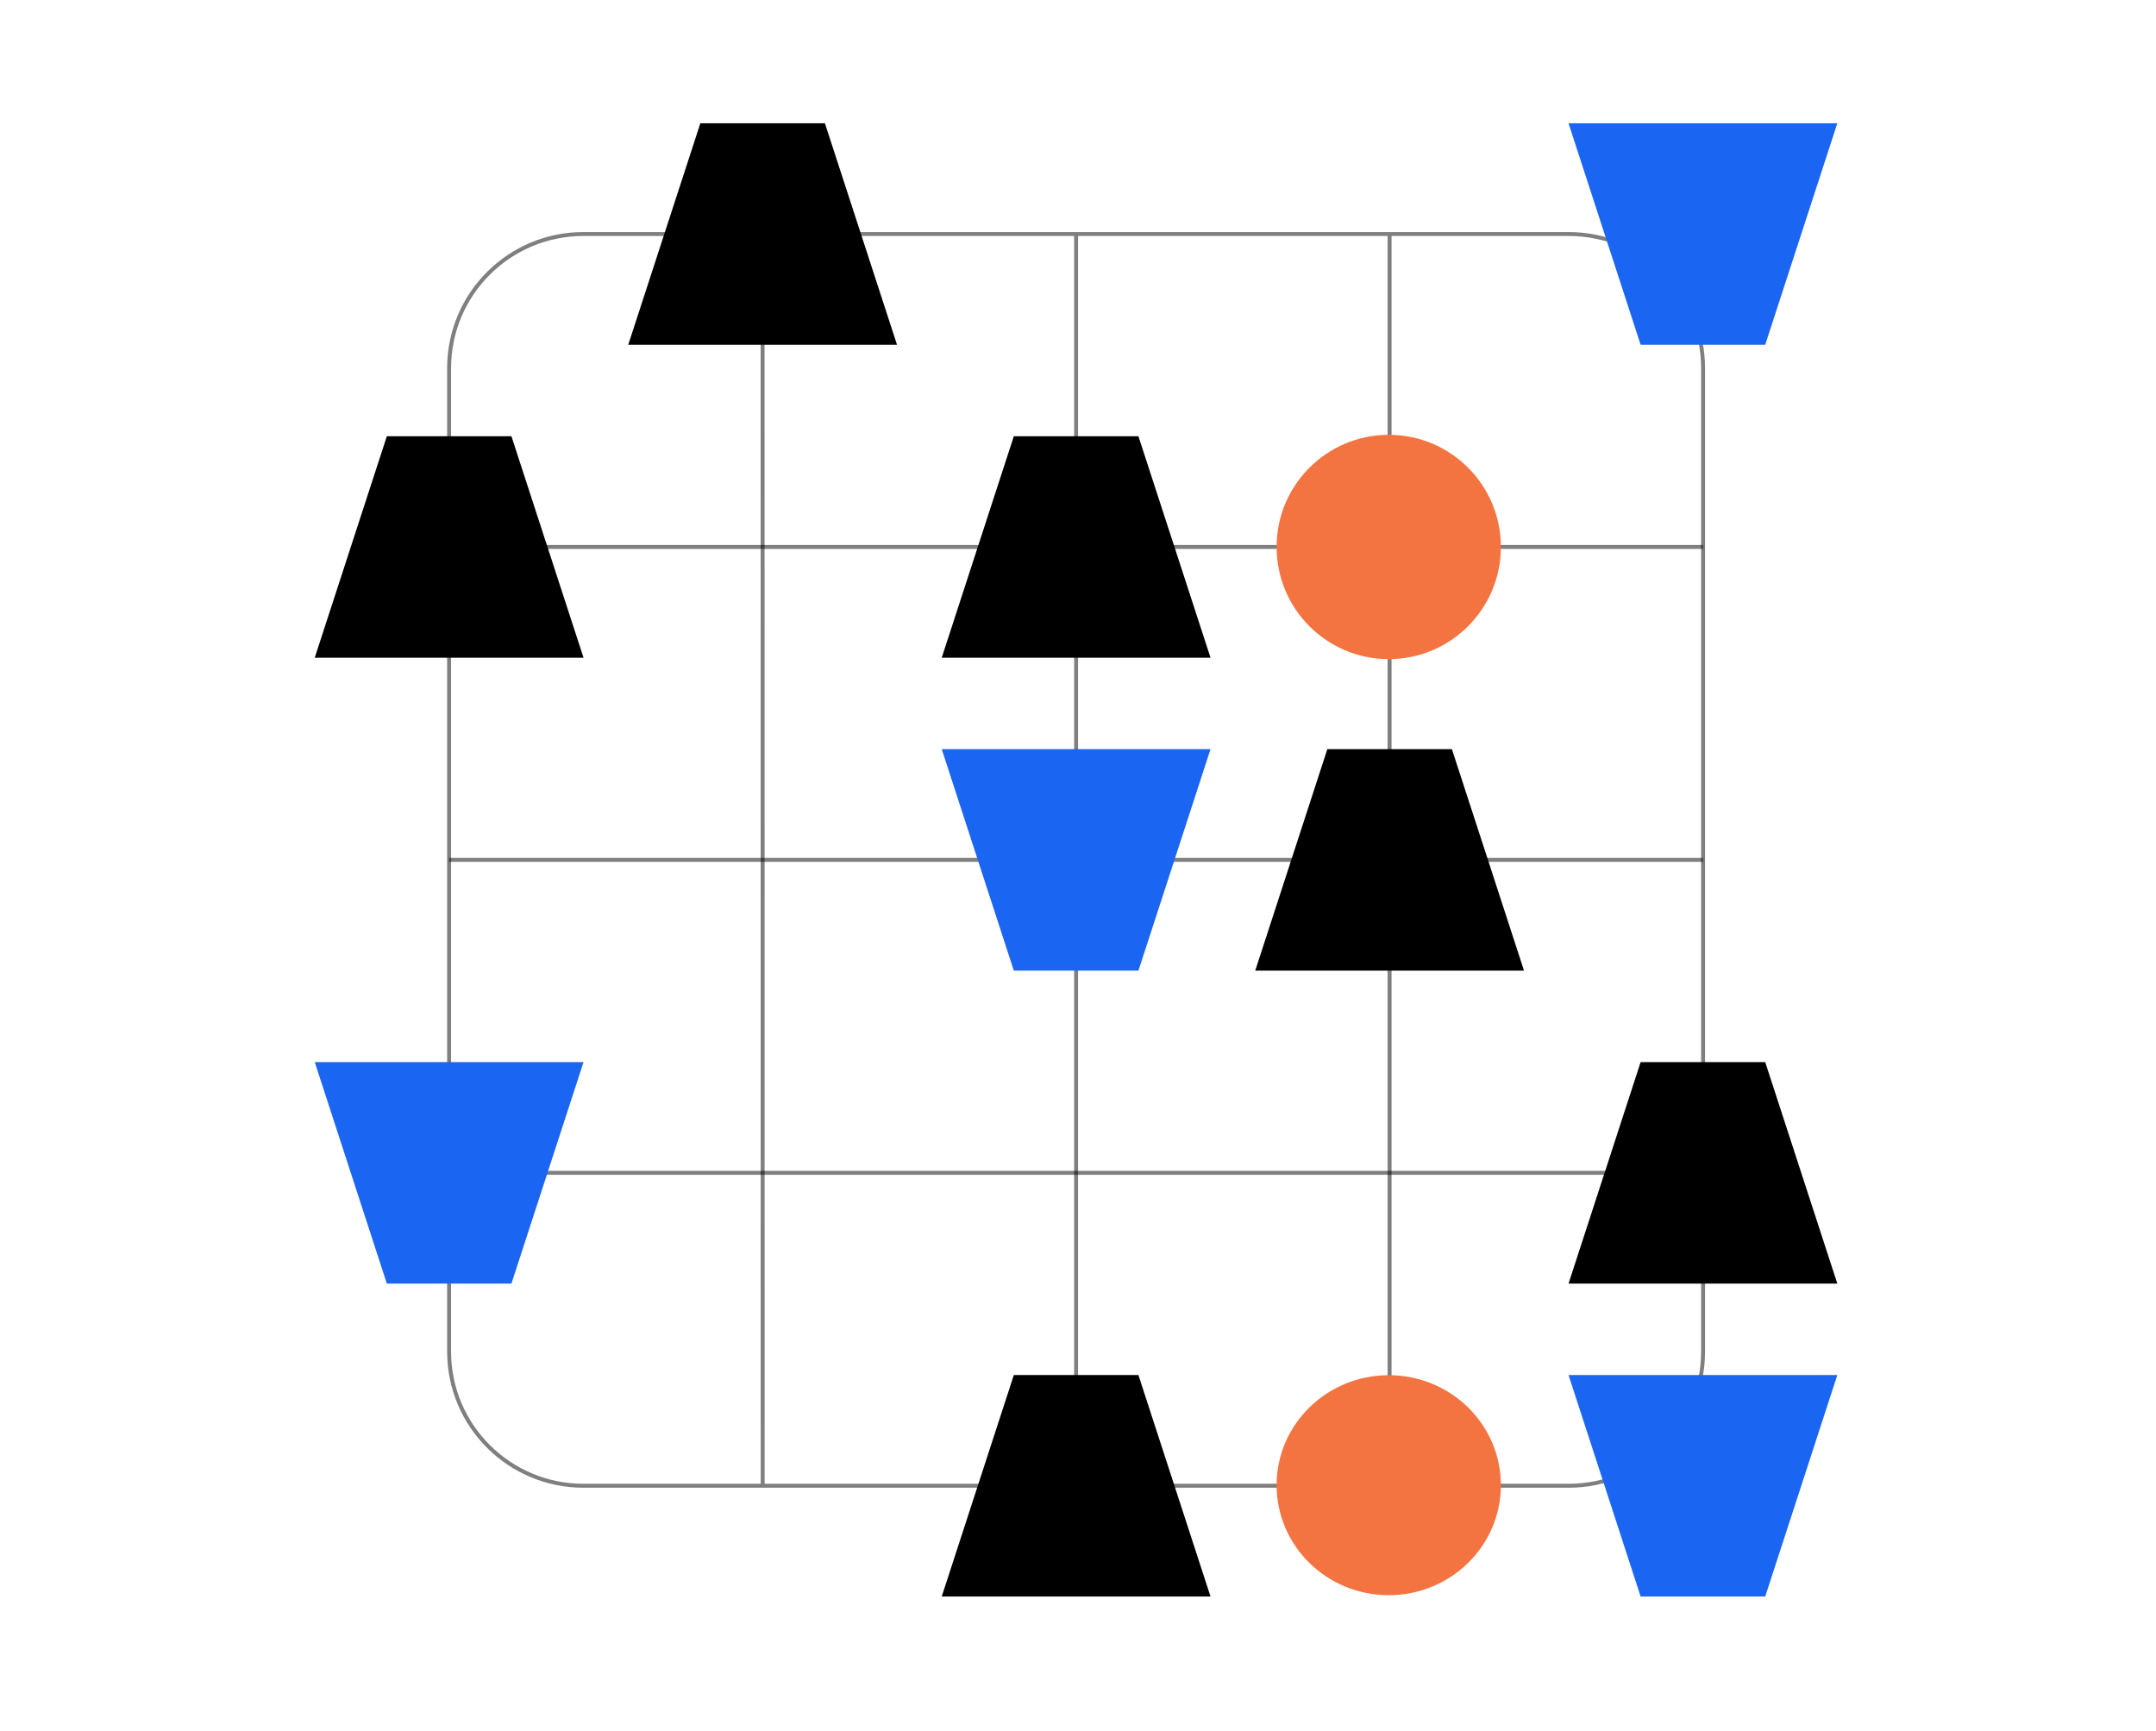
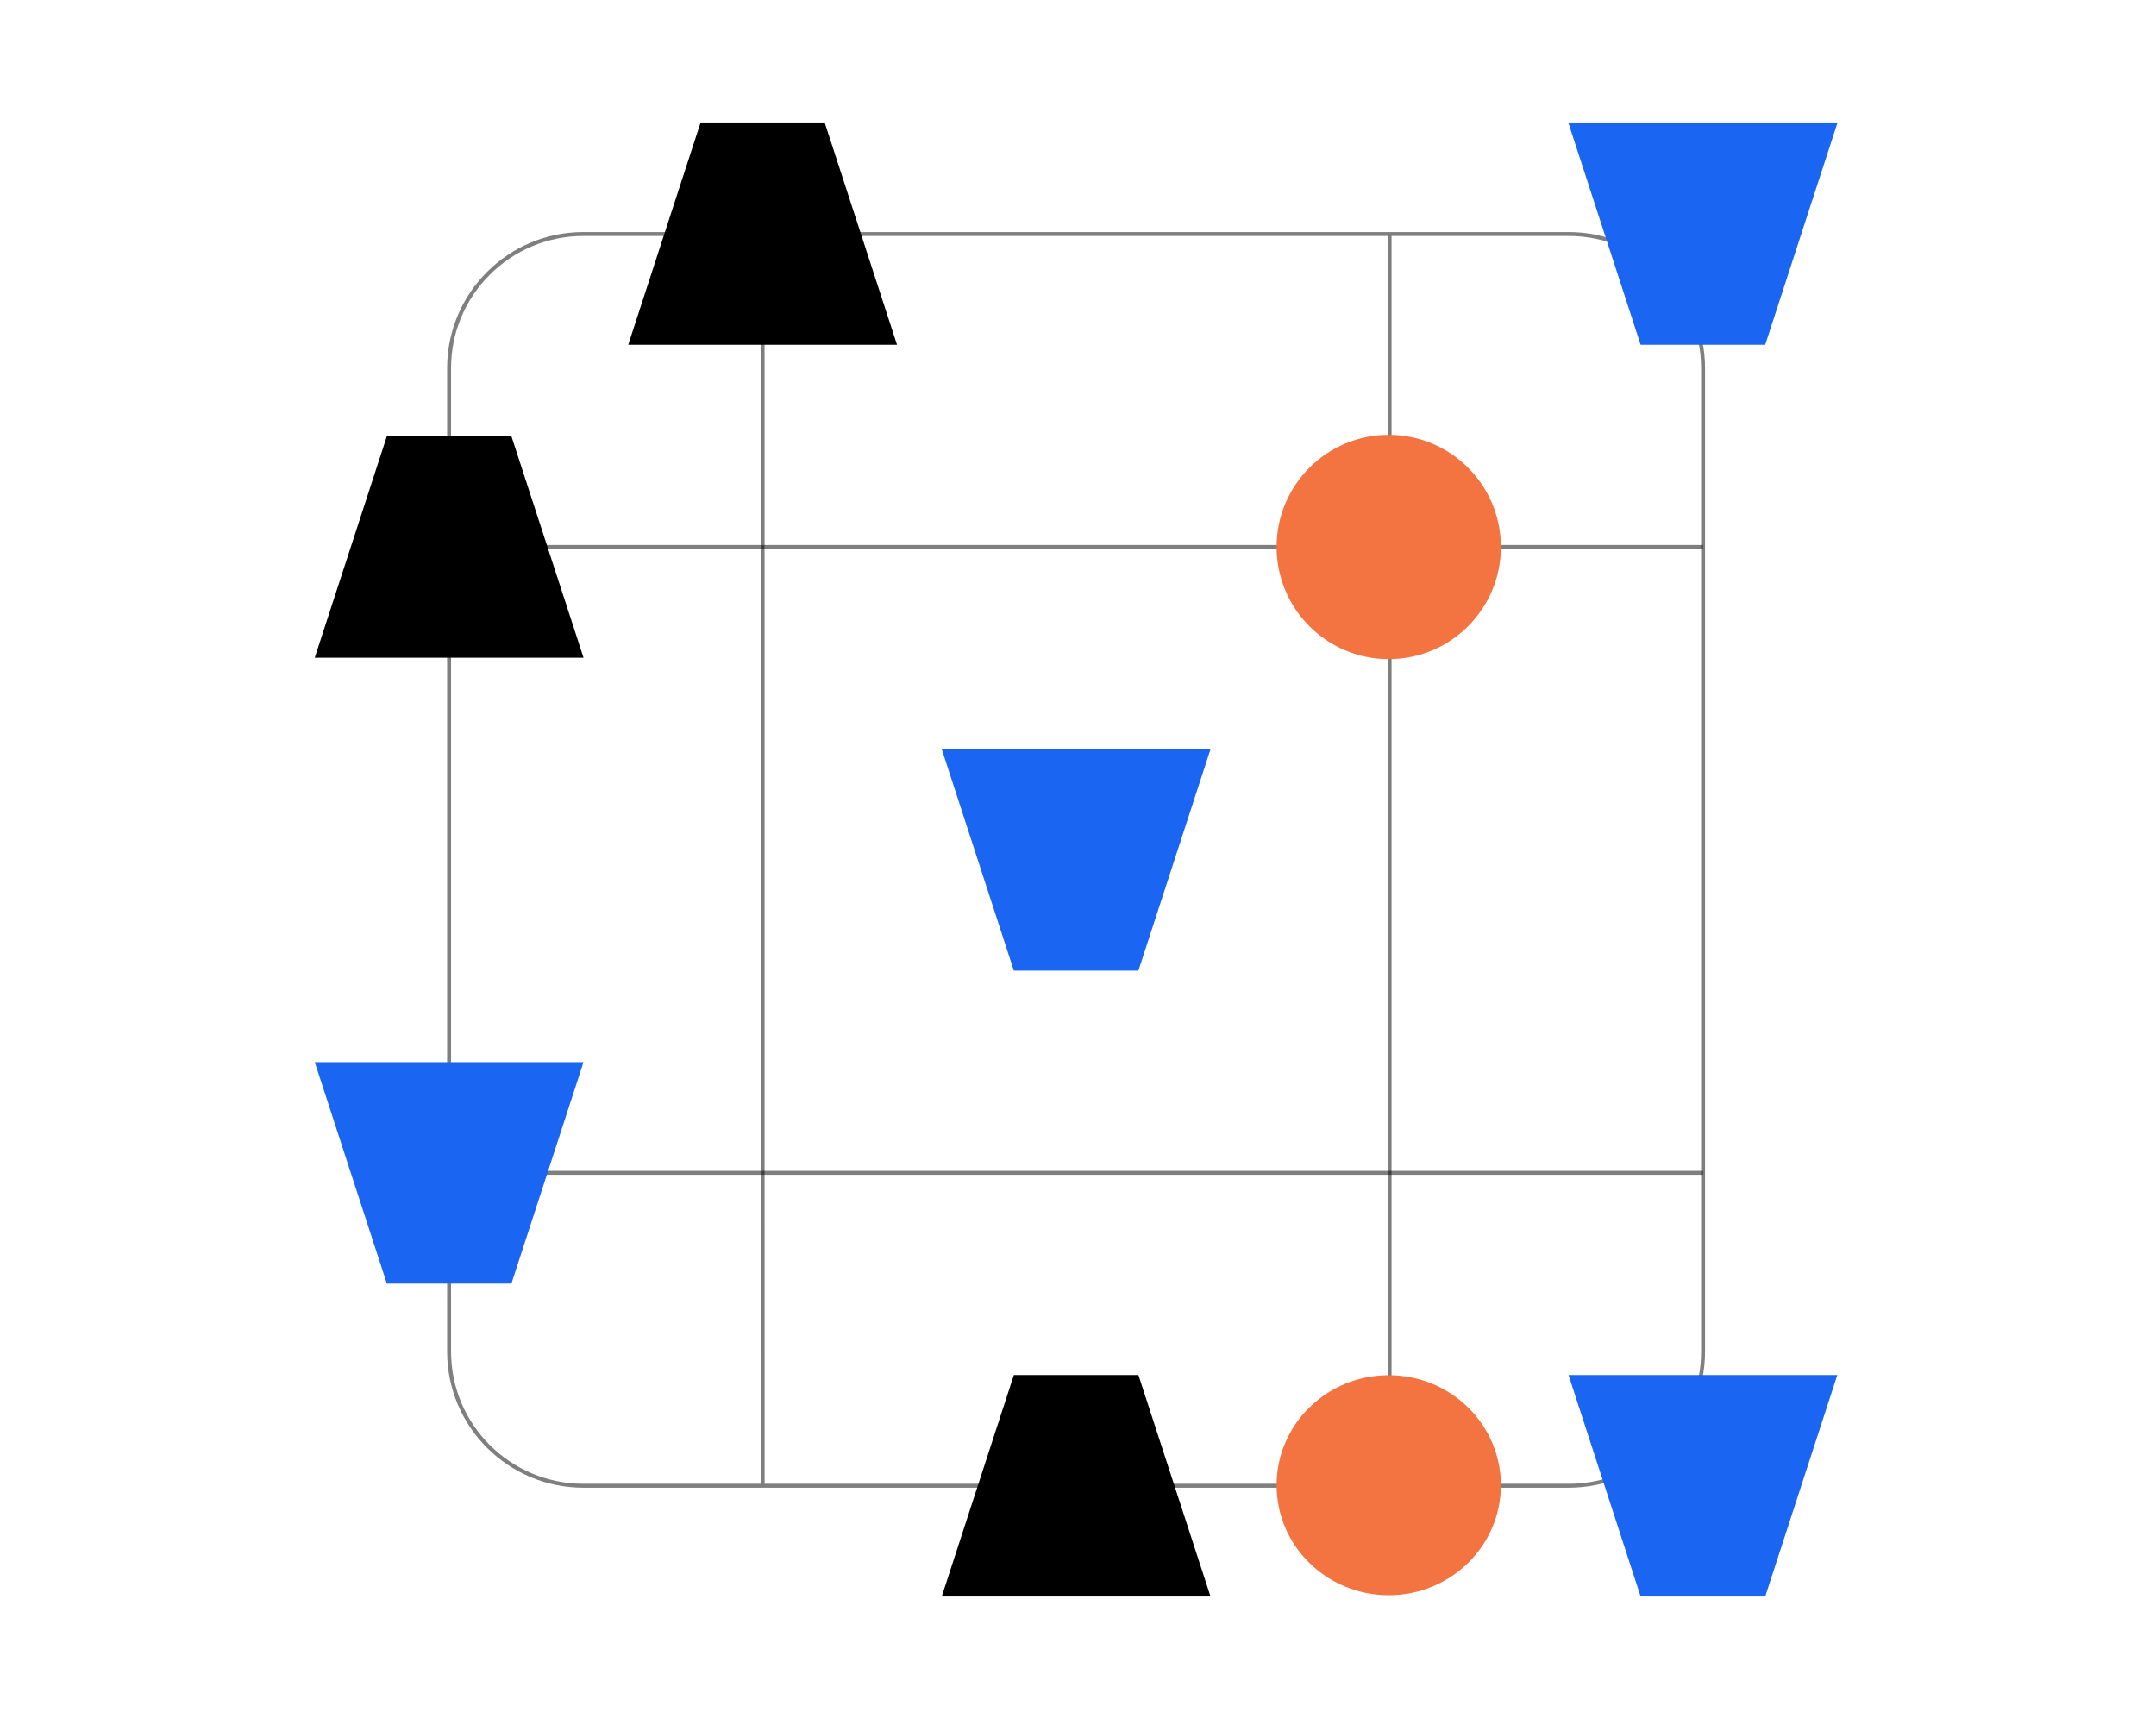
<svg xmlns="http://www.w3.org/2000/svg" width="548" height="440" viewBox="0 0 548 440" fill="none">
  <g opacity="0.5">
    <path d="M114.15 139.005H432.879" stroke="black" stroke-miterlimit="10" />
-     <path d="M114.151 218.537H432.879" stroke="black" stroke-miterlimit="10" />
    <path d="M114.15 298.072H432.879" stroke="black" stroke-miterlimit="10" />
  </g>
  <g opacity="0.5">
    <path d="M193.848 377.604L193.832 59.473" stroke="black" stroke-miterlimit="10" />
-     <path d="M273.517 377.604V59.473" stroke="black" stroke-miterlimit="10" />
    <path d="M353.197 377.604V59.473" stroke="black" stroke-miterlimit="10" />
    <path d="M398.728 59.473H148.302C129.441 59.473 114.15 74.734 114.15 93.56V343.516C114.15 362.342 129.441 377.604 148.302 377.604H398.728C417.589 377.604 432.879 362.342 432.879 343.516V93.56C432.879 74.734 417.589 59.473 398.728 59.473Z" stroke="black" stroke-miterlimit="10" />
  </g>
  <path d="M209.673 31.333L228 87.626H159.681L178.008 31.333H209.673Z" fill="black" />
  <path d="M417.007 87.626L398.68 31.333H466.999L448.672 87.626H417.007Z" fill="#1A65F1" />
  <path d="M98.326 326.225L79.999 269.932H148.319L129.992 326.225H98.326Z" fill="#1A65F1" />
-   <path d="M448.672 269.932L466.999 326.225H398.68L417.007 269.932H448.672Z" fill="black" />
  <path d="M417.007 405.758L398.68 349.465H466.999L448.672 405.758H417.007Z" fill="#1A65F1" />
  <path d="M289.357 349.464L307.684 405.757H239.364L257.691 349.464H289.357Z" fill="black" />
  <path d="M129.992 110.865L148.319 167.159H79.999L98.326 110.865H129.992Z" fill="black" />
-   <path d="M289.357 110.865L307.684 167.159H239.364L257.691 110.865H289.357Z" fill="black" />
-   <path d="M369.039 190.4L387.365 246.694H319.046L337.373 190.4H369.039Z" fill="black" />
  <path d="M257.691 246.694L239.364 190.4H307.684L289.357 246.694H257.691Z" fill="#1A65F1" />
  <path d="M352.983 167.517C368.725 167.517 381.487 154.756 381.487 139.013C381.487 123.271 368.725 110.509 352.983 110.509C337.24 110.509 324.479 123.271 324.479 139.013C324.479 154.756 337.24 167.517 352.983 167.517Z" fill="#F37440" />
  <path d="M352.983 405.418C368.725 405.418 381.487 392.902 381.487 377.462C381.487 362.022 368.725 349.506 352.983 349.506C337.24 349.506 324.479 362.022 324.479 377.462C324.479 392.902 337.24 405.418 352.983 405.418Z" fill="#F37440" />
</svg>